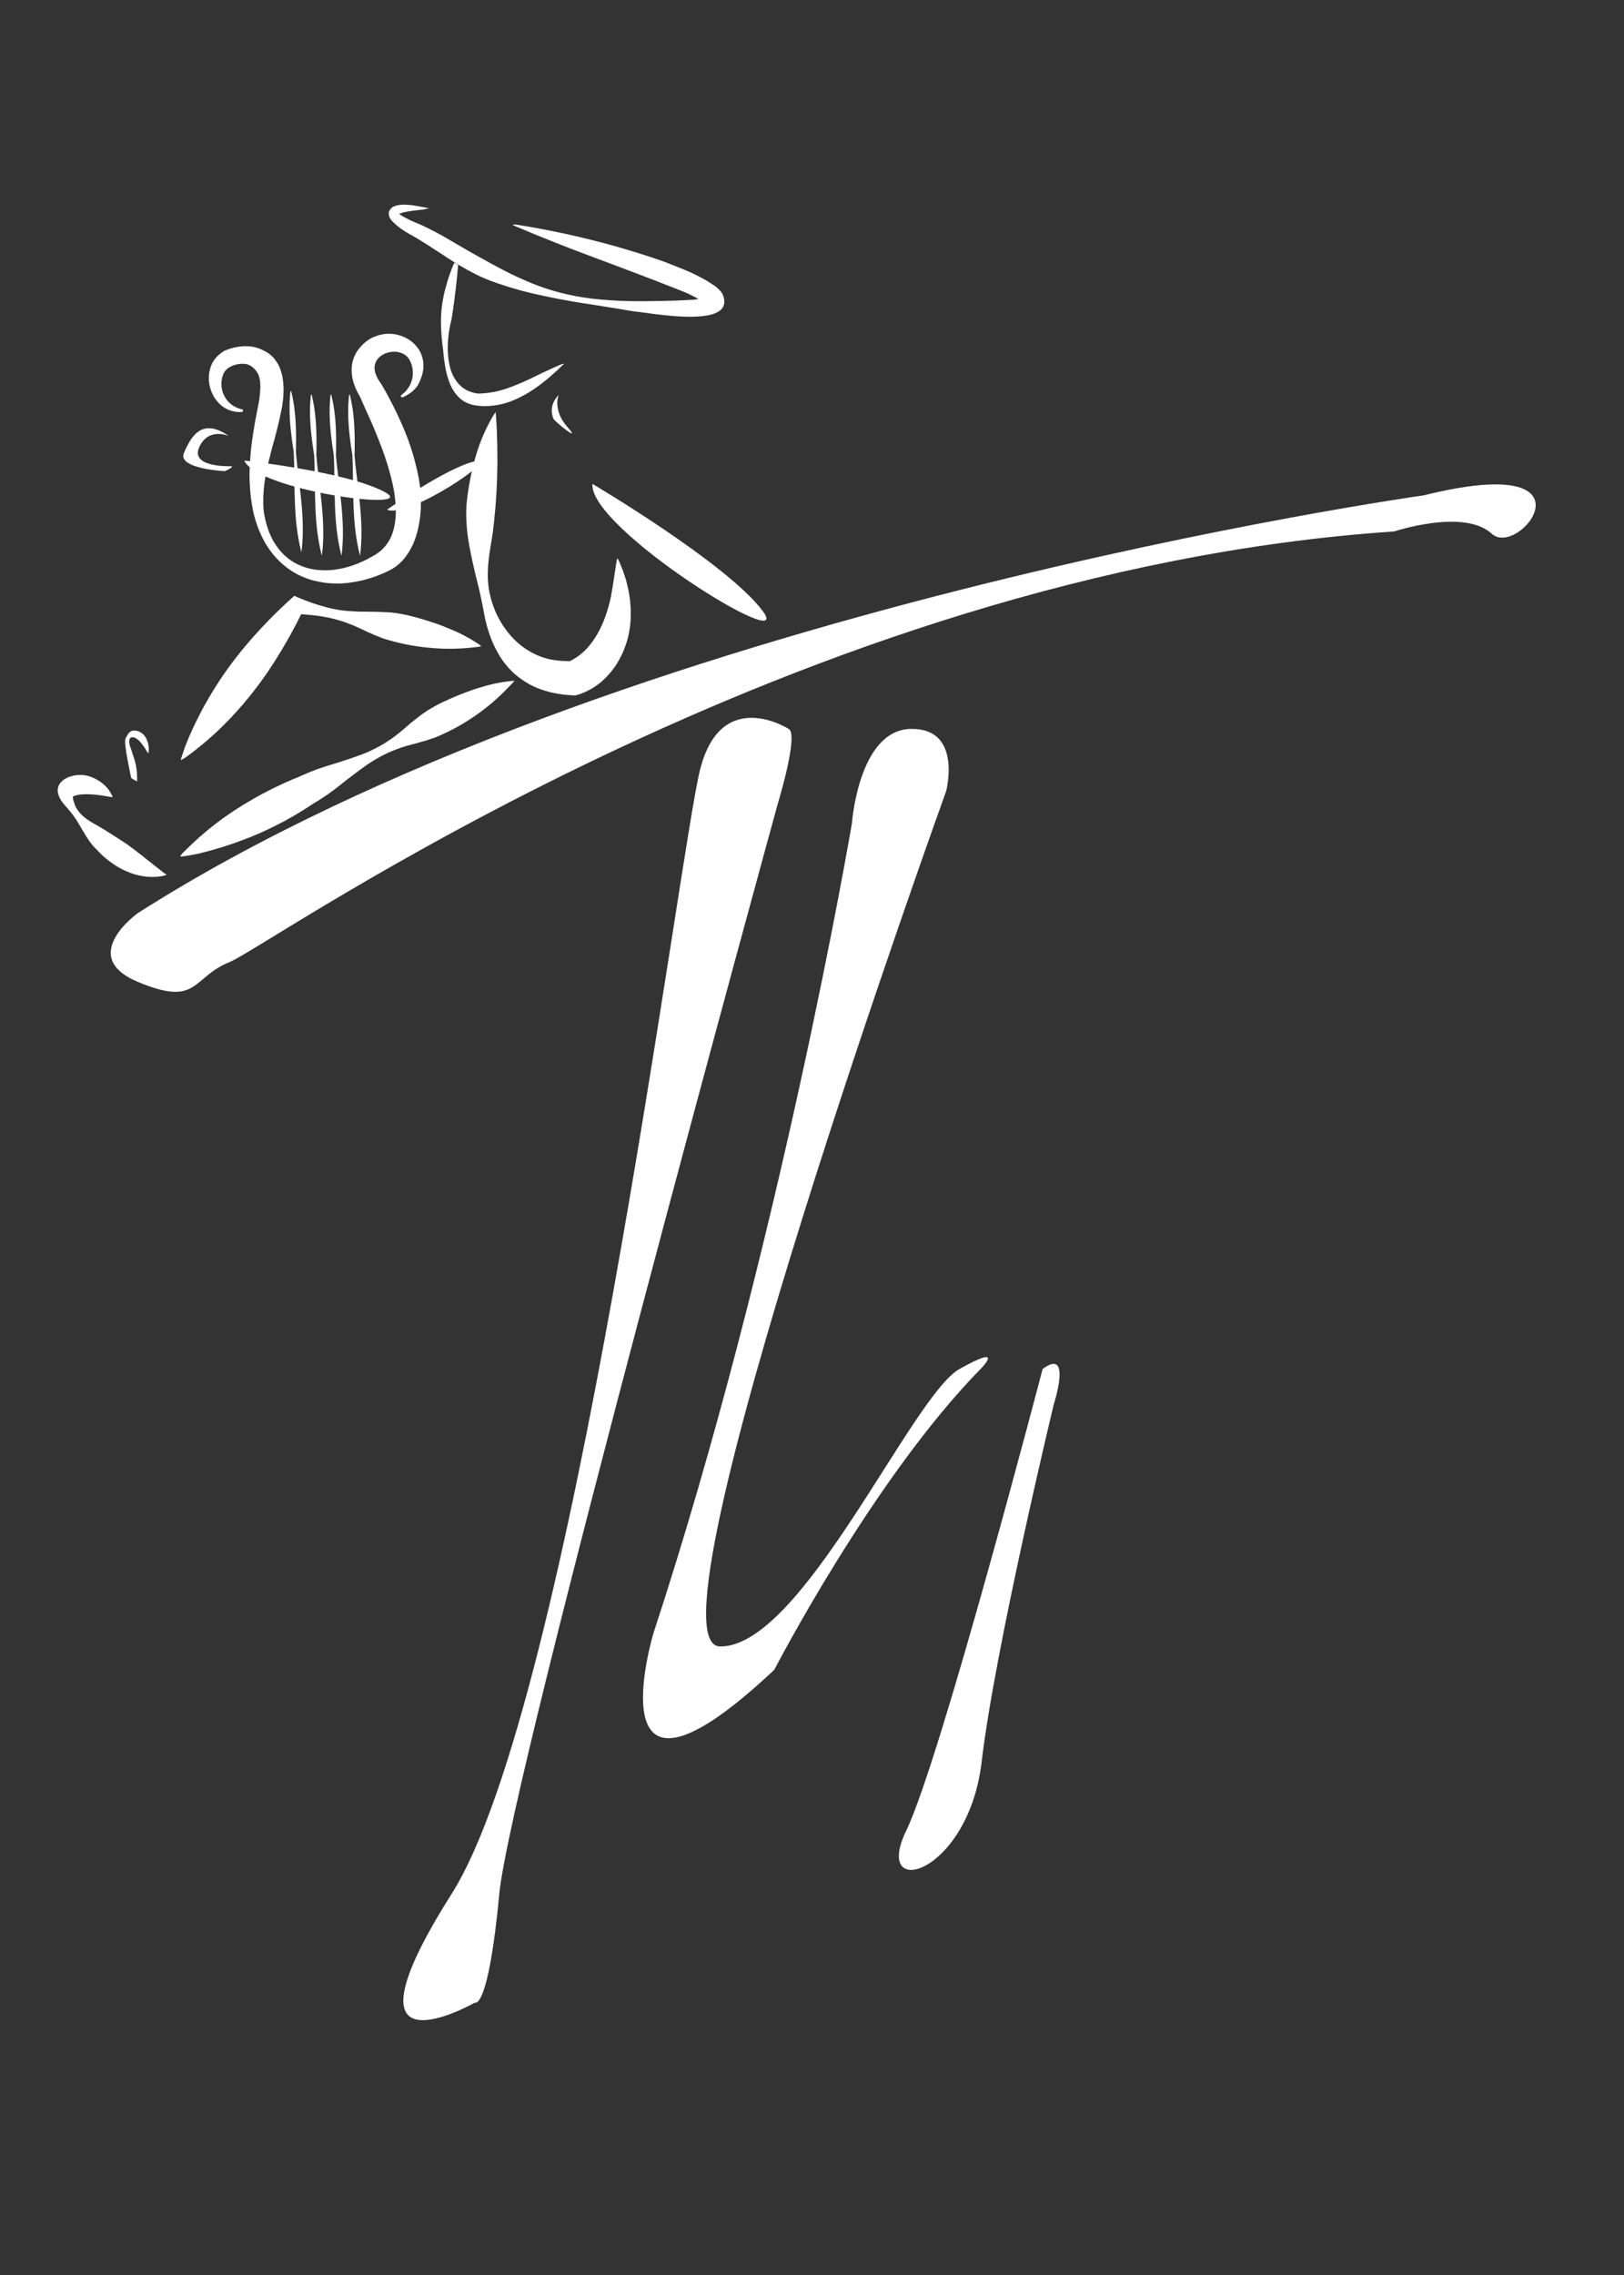
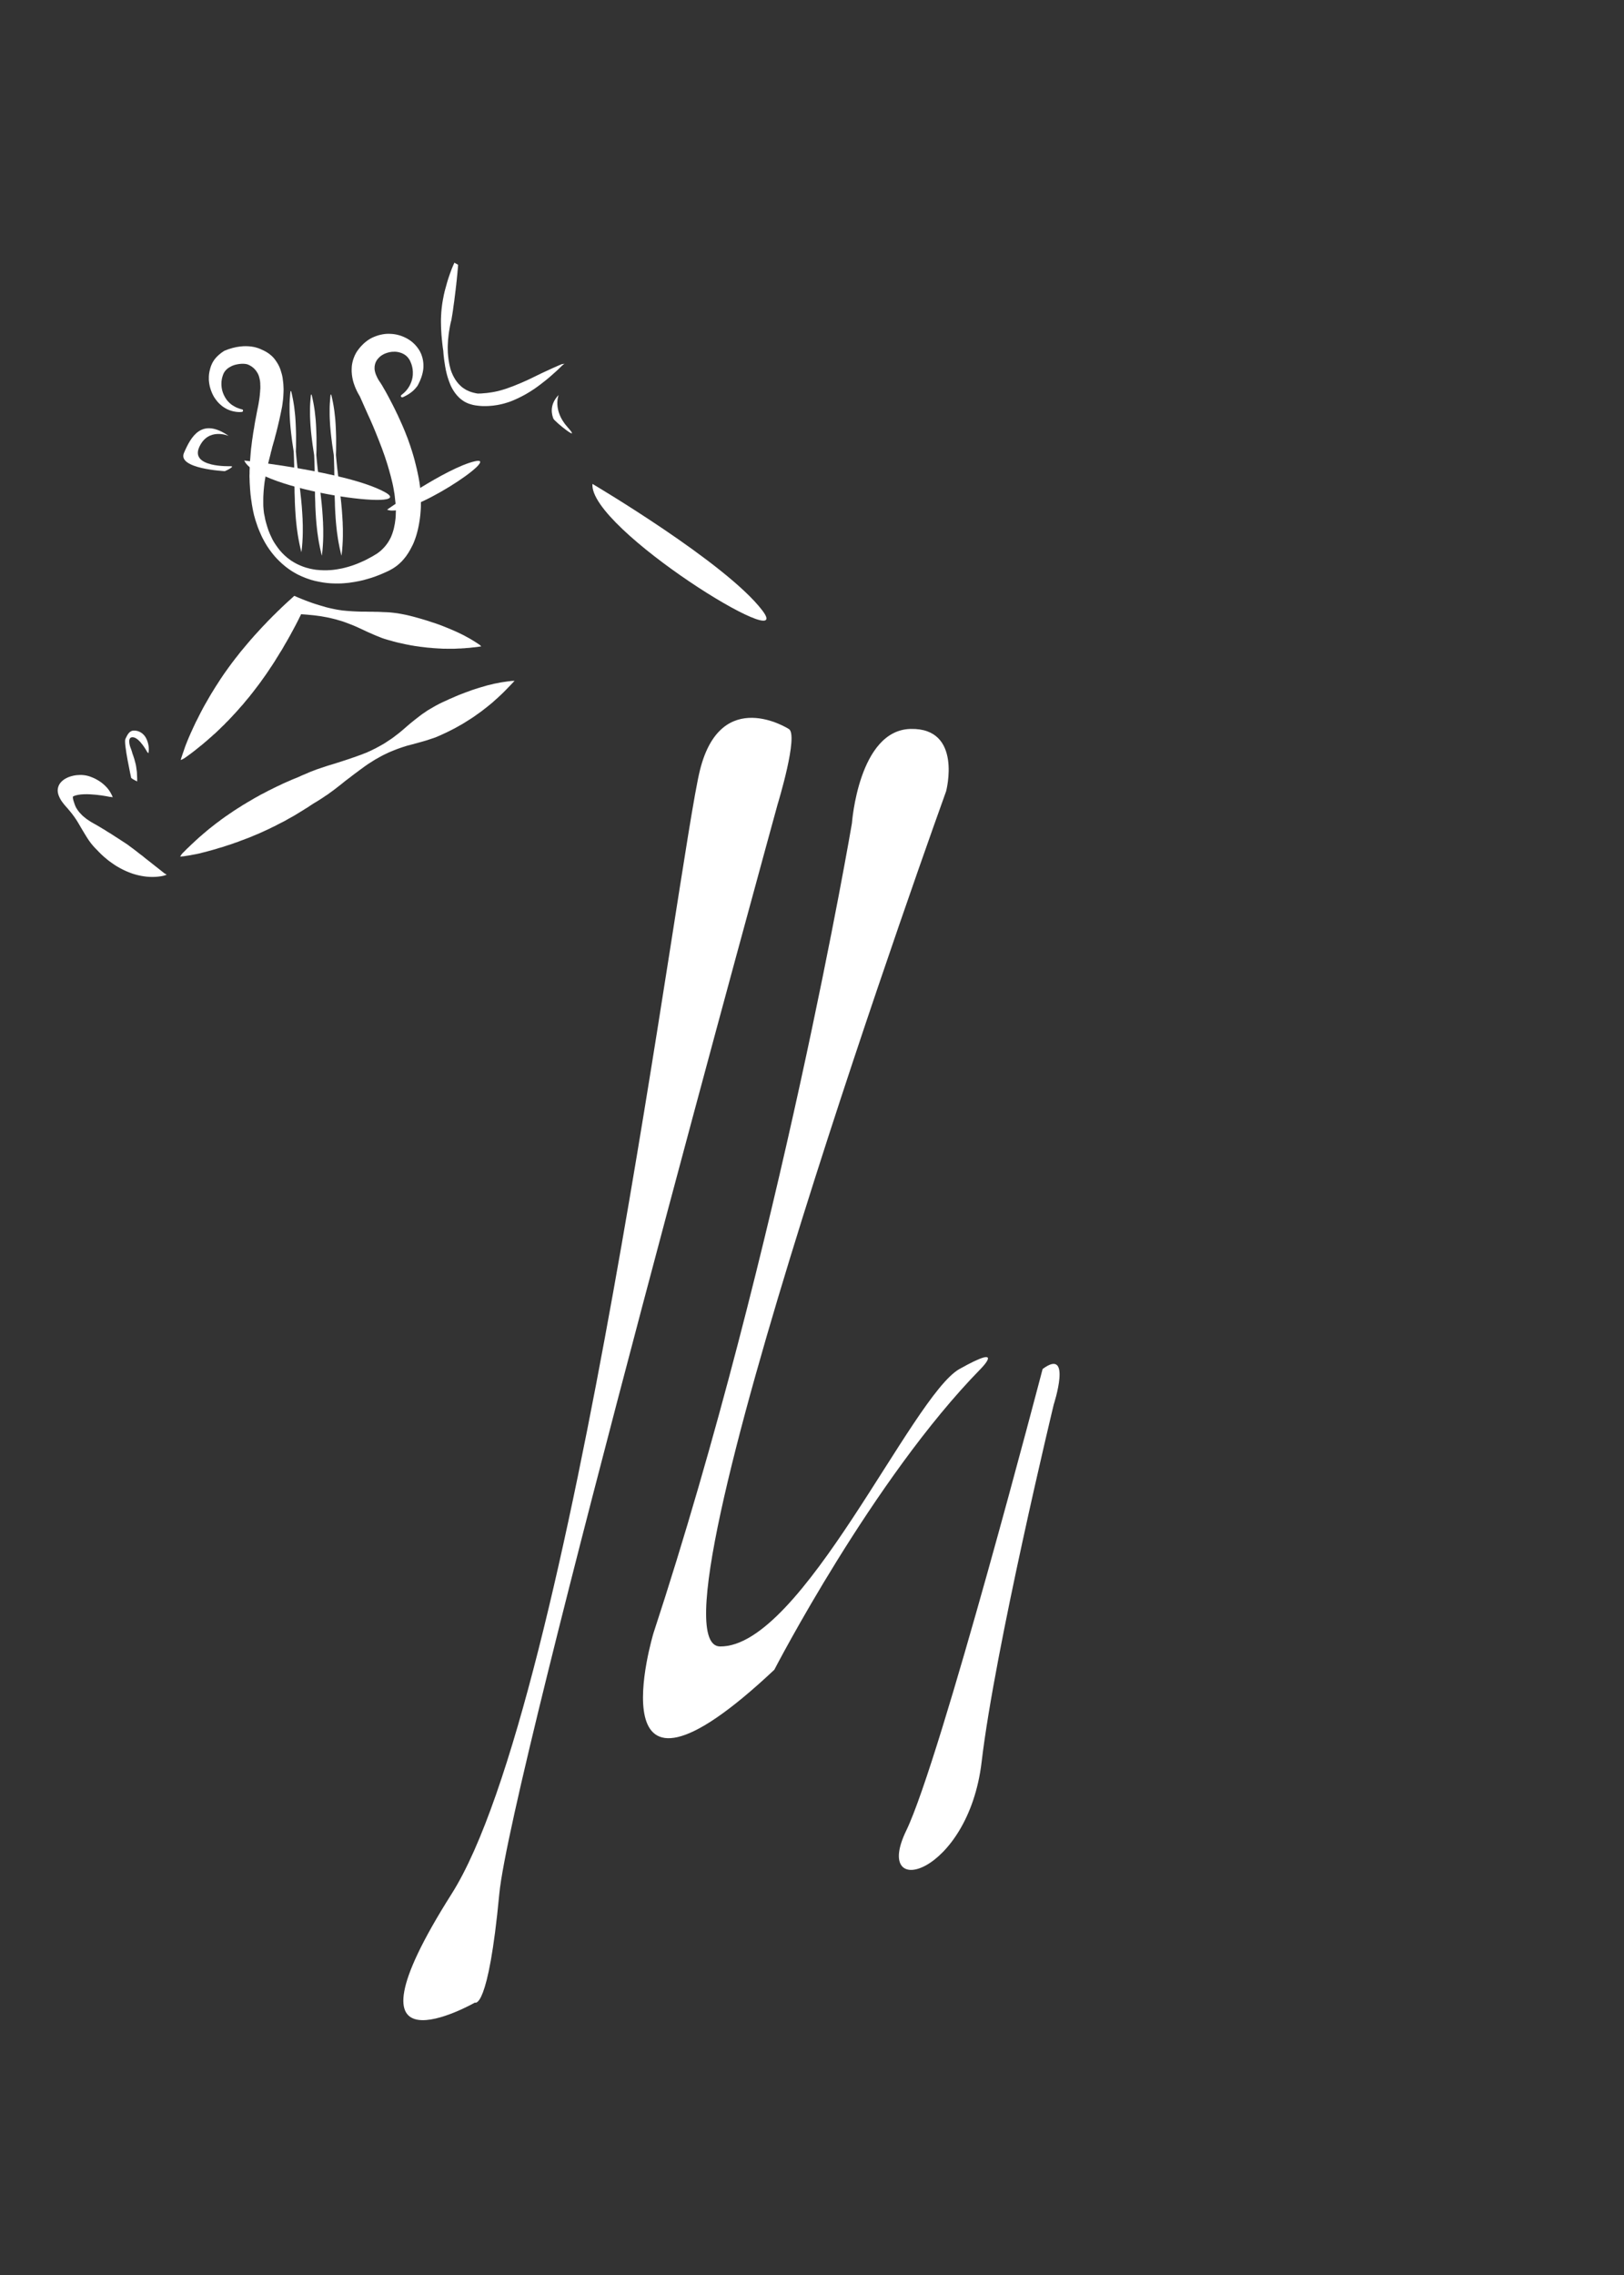
<svg xmlns="http://www.w3.org/2000/svg" viewBox="0 0 620.26 868.37">
  <rect x="0" y="0" width="620.26" height="868.37" fill="#333333" stroke="none" />
  <defs>
    <style>
      .cls-1 {
        fill: #fff;
      }
    </style>
  </defs>
  <g id="TH">
    <path class="cls-1" d="M361.37,301.95s6.35-24.14-13.55-23.72c-19.9.42-22.44,36-22.44,36,0,0-27.53,162.19-75.8,309.14,0,0-24.14,80.04,46.16,13.97,0,0,37.69-72.91,78.77-114.8,0,0,10.16-10.2-8.05,0-18.21,10.2-60.13,106.33-91.47,105.91-31.34-.42,86.39-326.51,86.39-326.51Z" />
    <path class="cls-1" d="M398.21,522.54s-38.96,149.1-52.09,176.21c-13.13,27.1,23.72,16.94,28.8-26.26,5.08-43.2,27.53-136.36,27.53-136.36,0,0,7.2-22.1-4.23-13.59Z" />
  </g>
  <g id="Tannhäuser">
    <g>
      <path class="cls-1" d="M301.23,278.23s-25.83-16.52-33.88,15.67c-8.05,32.18-48.7,356.15-94.86,428.99-46.16,72.84,8.89,41.5,8.89,41.5,0,0,5.08,3.39,9.32-41.5,4.23-44.89,106.29-415.86,106.29-415.86,0,0,8.22-26.8,4.23-28.8Z" />
-       <path class="cls-1" d="M543.68,189.09S234.96,232.28,52.65,348.53c0,0-23.29,16.52,0,26.26,23.29,9.74,20.33-1.69,35.15-7.62,14.82-5.93,216.82-149.07,444.66-164.31,0,0,26.68-8.89,37.27.85,10.59,9.74,42.77-31.76-26.04-14.61Z" />
      <g>
-         <path class="cls-1" d="M162,79.94l-4.12.46s-3.18.41-4.35.84l-1.1.4.43.31.32.2.29.19.24.14.45.26,1.11.63.68.35.72.35.86.38,1.28.54.76.31.77.34.61.27.96.44.51.25.57.27.55.27.48.24.47.25.64.32.63.32.33.17.82.43.74.41.43.23.23.12.26.15.27.15.3.17.18.1.34.19.33.19.33.19.57.34.46.27.4.23.47.27,1.26.73,1.4.82.86.5.94.55.69.4,1.02.59,1.47.84,1.81,1.01,1.12.64.93.52,1.18.64,1.08.6,1.1.61,3.54,1.92,2.64,1.36,2.15,1.08,1.96.93,2.13.95,2.09.92,2.21.91,2.16.82,1.91.68,1.98.63,1.64.5,1.1.31,1.39.37,1.47.36,1.31.3,1.07.24,1.28.26,1.17.23,1.21.21.95.15.81.14,1.33.17,1.15.17.87.1.99.1.92.1.69.07.85.07.84.06.94.07.82.08.81.05.85.04.8.05.96.05.96.05,1.18.03.72.02.72.03,3.06.06h2.14s2.31-.01,2.31-.01l3.19-.05,2.28-.03,2.25-.06,2.42-.05,1.86-.08,2-.1,1.32-.05,1.41-.09h.53s.53-.06.53-.06l.27-.03.19-.03.18-.02.15-.02.17-.03.2-.03.27-.03.39-.06-.2-.11-.25-.15-.66-.36-.99-.51-.6-.31-.51-.24-.41-.2-1.1-.5-1.02-.43-.98-.39-1.2-.48-1.14-.44-.91-.36-1.14-.44-1.18-.46-1.08-.42-2.4-.95-3.45-1.32-1.65-.63-1.47-.56-1.89-.72-3.12-1.18-2.18-.83-1.37-.51-1.02-.39-2-.74-2.22-.84-2.03-.76-1.75-.65-1.2-.46-1.29-.48-1.97-.74-1.15-.43-1.23-.47-1.55-.59-.94-.36-1.03-.4-.68-.27-2.35-.92-1.28-.5-.84-.34-.9-.36-.93-.38-.95-.38-1.32-.52-1.17-.48-1.14-.45-1.26-.53-.57-.24-.95-.39-.85-.35-.54-.23-.72-.3-.59-.24-.78-.34-.67-.27-.44-.18-1.85-.83s.7-.21,1.71-.04l.15.02.27.04.58.09.65.11.56.09.37.06.48.08.42.08.68.11.56.09.7.12.23.04.38.07.42.07.33.06.52.09.57.11.95.18,1.17.22,1.01.19.62.11.31.06.45.09.39.08.39.08.45.09.53.11.44.09.41.09.43.09.53.1.41.09.38.08.51.1.64.14.44.1.53.11.37.08.44.1.53.12.3.07.35.08.23.05.23.05.38.09.38.09.32.07.36.08.77.18.61.14.8.19.91.22.61.14.65.17.55.13.84.22.34.08.53.13.44.11.28.07.36.09.69.17.63.17.37.1.54.14.72.19.74.2.62.17.43.12.39.11.47.13.49.13.5.14.39.11.33.09.4.11.54.15.68.2.59.17.43.14,1.09.31.66.2.78.24.89.27.46.13.38.12.42.13.45.13.42.13.35.11.61.19.61.2.9.28.31.1.41.13.27.1.44.14.47.15.49.16.59.2.56.19.52.17.4.14.69.23.63.22.66.22.64.23.87.32.78.29,1.16.45.5.2.68.27.57.22.75.3.94.38,1.06.43,1.81.74,1.89.82,2.59,1.26,2,1.05,1.7.97,1.43.92.95.62.5.34.42.32.42.36.47.46.34.33.55.58.24.34.32.46.15.31.15.39.13.34.15.55.1.47.06.41.04.38v.25s0,.25,0,.25l-.03.25-.04.24-.04.25-.08.31-.13.34-.15.32-.16.27-.19.29-.27.32-.22.22-.27.24-.3.21-.27.18-.32.2-.3.16-.42.21-.4.17-.4.16-.25.08-.38.13-.5.14-.25.06-.5.11-.56.11-.51.09-.53.07-.57.08-.53.06-.63.06-.51.04-.79.05-1.07.04h-.53s-.34.03-.34.03h-.63s-1-.01-1-.01l-1-.03-1-.03-.55-.03-.36-.02-.51-.03-.46-.03-.7-.04-.93-.07-.78-.07-.65-.06-.74-.08-.7-.07-.67-.07-.62-.06-.77-.09-.61-.06-.65-.08-1.25-.15-1.11-.15-1.19-.16-.76-.11-.73-.1-.95-.11-.58-.08-.86-.11-.6-.06-.52-.06-.3-.04-.54-.1-1.23-.2-1.37-.22-.87-.15-.86-.15-.75-.11-.67-.12-1.84-.29-.97-.16-1.18-.19-1.04-.17-1.37-.22-3.8-.6-2.4-.36-2.21-.36-1.38-.22-1.74-.31-.72-.13-.83-.15-.72-.13-.91-.16-1.03-.2-.88-.17-.69-.14-2.17-.44-2.24-.46-1.68-.37-1.88-.41-2.35-.56-1.56-.41-1.31-.33-2.21-.64-1.78-.51-1.21-.39-1.55-.5-1.97-.65-1.32-.47-1.14-.41-1.67-.65-1.87-.81-1.02-.46-1.49-.71-1.31-.69-1.41-.75-.71-.39-3.2-1.86-2.06-1.26-1.21-.78-1.06-.65-.86-.6-1.5-.97-.72-.47-.8-.51-.65-.43-.79-.5-1.27-.84-1.49-.95-1.23-.76-1.12-.7-1.02-.62-1.04-.6-.99-.55-.76-.43-.66-.39-.65-.38-.74-.47-.98-.65-1.14-.85-.93-.76-.86-.8-.79-.79-.32-.38-.31-.51-.23-.36-.17-.48-.08-.39-.04-.39-.02-.34.02-.35.15-.43.19-.38.21-.32.18-.24.24-.24.25-.22.37-.25.37-.18.35-.13.39-.13.51-.13.32-.07.37-.07.39-.06.68-.06.7-.03.84.03.66.04.41.03.44.04.46.04.46.05.48.06.89.15.41.07.53.1.47.08.92.17.55.09.43.08,1.81.37-1.89.35Z" />
        <path class="cls-1" d="M173.56,100.24l-.04.08-.04.09-.04.1-.11.24-.13.29-.11.25-.07.17-.06.15-.1.24-.1.23-.15.35-.14.37-.11.3-.1.24-.12.34-.18.48-.14.4-.11.32-.16.46-.15.44-.11.34-.11.34-.13.4-.15.5-.13.43-.11.39-.08.31-.09.32-.09.31-.12.44-.12.43-.1.35-.09.35-.08.31-.11.41-.08.39-.11.46-.11.48-.08.46-.1.53-.13.65-.09.55-.08.44-.07.46-.07.51-.07.55-.08.63-.06.56s-.19,1.99-.17,2.39l-.04.89-.02.54v1.31s.02.55.02.55v.51l.02.54.02.62.03.57.02.34.04.72.05.86.06.57.04.49.06.63.1.95.11,1.02.13,1.08.18,1.2.03.35.03.52.1,1.09.09.66.04.47.07.47.05.42.08.49.09.56.1.68.08.5.1.46.07.46.14.63.13.55.12.5.18.7.15.51.21.66.32.93.34.89.27.68.37.77.37.67.26.44.27.43.35.5.25.34.33.42.36.42.57.6.55.52.72.55.54.37.47.29.53.28.63.28.57.22.7.21.61.17.48.1.51.1.69.09.59.07.78.07.81.05h1.17l1.11-.04.76-.06.92-.08.83-.12.69-.1.74-.14.93-.2.84-.21.91-.27.51-.15,1.04-.35.85-.33,1.14-.49,1.35-.63,1.16-.58.91-.48.61-.34.79-.47.96-.58.68-.45.71-.45.57-.41.55-.39.49-.36.39-.29.49-.36.51-.41.66-.51.69-.54.53-.43.42-.34.76-.65.63-.55.54-.48.52-.47.52-.45.51-.47.56-.53.5-.49.36-.34.5-.49s.67-.59.89-.66-1.07.14-1.07.14l-.59.26-.49.19-.53.24-.66.3-.72.31-.87.39-.67.31-.64.3-.75.34-.94.44-.79.36-.93.46-.58.27-.76.38-.85.41-.85.42-1.08.51-.82.38-.75.33-.59.26-.67.29-.72.31-.62.24-.66.28-.66.27-.57.22-.69.24-.83.31-.76.28-.78.25-.92.28-.78.22-.92.24-.7.15-.75.15-.92.16-.51.07-.53.08-.86.11-1.14.09-.86.08-1.34.03-.41-.06s-.45-.1-.51-.1-.87-.21-.87-.21l-.64-.19-.6-.2-.62-.27-.77-.36-.48-.3-.52-.33-.57-.4-.69-.62-.67-.68-.56-.68-.59-.81-.63-1.06-.38-.73-.48-1.11-.28-.77-.17-.54-.14-.6-.13-.5-.15-.67-.18-1.02-.1-.59-.07-.52-.1-.86-.06-.66-.07-.82-.02-.97-.02-1.03.03-.99.06-1.11.05-.84.1-.9.11-1.03.14-1.04.13-.74.12-.72.1-.58.14-.72.12-.54.11-.49.22-.82.07-.49.11-.67.08-.47.1-.6.1-.65.12-.78.09-.72.1-.76.1-.69.09-.65.09-.57.16-1.35.13-1.03.13-1.07.1-.72.08-.78.09-.79.08-.61.06-.67.13-1.06.1-1.12.09-.83.08-.83.06-.79.06-.51.03-.42.05-.5.03-.58v-.29l-1.33-.73Z" />
-         <path class="cls-1" d="M188.2,158.92l-.1.19-.13.24-.2.36-.17.3-.16.28-.18.33-.21.4-.19.37-.2.36-.32.63-.18.36-.19.38-.21.41-.21.44-.18.38-.13.29-.16.35-.13.29-.19.43-.18.39-.18.43-.12.29-.17.41-.14.32-.13.32-.1.29-.18.46-.18.46-.15.41-.22.58-.17.51-.15.44-.12.36-.13.4-.13.38-.13.38-.14.48-.13.41-.12.39-.14.5-.12.4-.07.24-.16.59-.1.37-.08.28s-.85,2.74-.92,3.69l-.04.25-.08.29-.08.36-.04.24-.07.34-.06.28-.07.32-.05.31-.07.34-.08.38-.06.36-.06.27-.05.32-.08.46-.08.42-.06.39-.07.39-.05.37-.06.28-.04.38-.1.54-.04.27-.04.35-.06.38-.06.36-.06.36-.06.45-.08.68-.04.36-.05.39-.04.36-.03.33-.05.47-.03.45-.04.48-.02.46-.03.44v.47s-.03.46-.03.46l-.03.71v.58s.01.44.01.44v.57s0,.43,0,.43l.04.67.02.71.04.58.04.62.03.58.06.68.03.38.04.5.05.41.06.6.05.44.06.47.09.69.08.6.08.55.08.48.07.45.07.43.08.43.08.5.09.46.08.43.11.58.12.6.1.55.11.54.11.54.15.7.1.52.13.61.1.46.08.36.11.48.12.54.14.67.11.46.09.35.09.43.13.55.1.4.1.46.09.36.11.43.04.24.06.24.1.36.11.44.08.32.09.34.08.33.14.52.12.54.11.45.11.45.09.36.1.42.1.42.11.5.08.36.09.41.08.36.1.44.1.46.08.44.1.41.06.32.07.33.08.38.08.38.11.53.1.48.08.42.08.38.11.55.07.38.08.43.08.41.08.5.08.44.07.38.06.27.06.31.08.38.09.44.09.38.07.32.1.43.08.32.1.39.1.38.1.39.13.43.09.35.08.25.1.31.06.25.1.31.12.36.11.34.11.36.15.41.1.28.1.28.12.32.15.42.15.38.24.63.21.49.13.29.16.36.15.32.13.29.23.46.12.27.17.35.17.34.17.32.22.4.17.33.18.31.16.29.12.22.13.23.17.27.18.3.15.24.17.27.17.27.25.38.2.29.18.26.17.24.18.24.19.25.23.31.25.31.24.29.22.28.25.29.18.22.1.12.25.28.18.2.2.21.25.27.18.19.25.25.19.19.19.18.18.19.22.2.25.22.19.17.17.15.26.23.31.26.25.2.28.24.33.25.4.31.34.25.43.3.52.35.48.33.39.25.27.16.33.2.34.2.31.18.29.16.29.17.37.19.31.15.31.15.29.13.41.19.39.18.38.17.46.19.29.11.38.15.54.2.38.13.48.16.48.15.46.14.52.15.51.15.64.17.45.1.34.08.49.1.55.12.71.13.49.09.5.08.47.08.46.06.46.06.51.06.46.05.44.04.43.04.43.04.57.04.57.04h.3s.35.02.35.02l.32.02h.38s.24-.06.24-.06l.5-.15.72-.2.5-.16.39-.17.52-.2.6-.24.42-.2.34-.16.34-.16.41-.21.38-.2.39-.2.29-.17.33-.19.28-.17.29-.18.33-.22.3-.2.31-.2.26-.18.25-.18s.25-.18.27-.2.37-.28.37-.28l.36-.28.38-.31.26-.24.27-.23.27-.25.36-.33.27-.26.25-.25.24-.24.25-.24.26-.29.29-.32.22-.24.2-.22.17-.19.24-.27.27-.33.36-.45.36-.46.36-.49.28-.39.28-.39.27-.41.24-.38.24-.39.24-.38.2-.35.2-.35.22-.41.2-.36.27-.55.22-.41.21-.45.22-.46.2-.44.16-.38.11-.26.11-.27.1-.25.11-.25.1-.29.15-.4.11-.33.17-.48.14-.41.1-.31.1-.33.08-.28.1-.35.09-.31.24-.87.2-.94.2-.95.15-.93.15-.83.1-.88.1-1.03.08-1.13.04-1.08v-.76s.01-.8.01-.8v-.6s-.03-.88-.03-.88l-.05-.97-.1-1.12-.06-.88-.11-.79-.13-.99-.17-1.03-.23-1.3-.29-1.28-.25-1.04-.19-.76-.2-.8-.31-.99-.38-1.17-.23-.64-.28-.86-.36-.84-.29-.8-.32-.74-.33-.79s-.46-1.13-.85-1.49c0,0-.23.95-.36,1.73s-.19,1.21-.19,1.21l-.11.79-.11.74-.1.67-.09.5-.08.51-.09.67-.11.69-.09.61-.08.56-.11.72-.1.6-.11.76s-.13.78-.14.81-.17.97-.17.97l-.14.74-.11.72-.1.62-.17.71-.14.62-.15.64-.17.61-.2.79-.15.57-.22.72-.22.71-.23.75-.2.6-.23.67-.2.52-.14.42-.22.53-.19.48-.15.42-.22.48-.23.55-.22.46-.28.6-.29.62-.27.5-.31.57-.38.69-.34.6-.36.55-.29.46-.28.43-.37.55-.27.36-.39.52-.24.33-.31.37-.36.46-.36.42-.34.37-.42.46-.39.39-.38.37-.48.44-.44.38-.52.43-.48.36-.41.31-.5.33-.53.36-.51.31-.41.24-.61.32-.36.22-.18.11-.64-.04-.81-.03-.85-.03-.8-.04-.58-.05-.61-.05-.65-.08-1.21-.14-.98-.17-1.04-.22-1.06-.29-1.09-.33-.92-.33-1.35-.56-1.07-.51-1-.51-1.06-.62-1.27-.78-1.58-1.16-1.4-1.17-1.3-1.22-1.36-1.46-1.37-1.65-1.54-2.16-.98-1.6-.95-1.72-.78-1.63-.58-1.41-.71-1.92-.62-2.06-.38-1.59-.37-1.82-.2-1.49-.19-2.14-.06-2.28.08-1.97.09-1.63.15-1.61.13-1.25.25-1.75.19-1.26.22-1.33.14-.89.15-.92.17-.98.15-.95.11-.76.09-.46.11-1.04.14-1.17.15-1.26.11-1.06.11-1.14.09-1.07.13-1.17.13-1.51.11-1.3.08-1.14.1-1.44.08-1.26.1-1.44.06-1.6.06-1.26.05-1.36.04-1.31.04-1.25v-.97s.04-.99.04-.99c0,0,.03-1.08.03-1.12v-3.23l-.03-1.63v-1.72s-.03-1.36-.03-1.36l-.06-1.78-.06-1.65v-1.04s-.11-2-.11-2l-.1-1.98-.09-1.56-.05-.61s-.17-1.47-.08-1.67-.81,1.04-1.11,1.59Z" />
        <path class="cls-1" d="M182.61,245.73l-.78-.5-.67-.43-.94-.57-.8-.48-1.07-.58-1.16-.64-1.31-.65-1.16-.55-1.7-.76-1.41-.6-1.04-.42-1.41-.57-1.3-.5-1.77-.62-1.39-.44-.95-.33-.93-.29-1.86-.56-1.36-.38-1.55-.43-1.53-.39-1.39-.33-1.89-.37-1.58-.27-1.59-.2-1.11-.11-1.16-.08-1.59-.05-.88-.05-1.09-.04h-.98s-.86-.04-.86-.04h-1.3l-1.39-.03h-1.6s-.95-.03-.95-.03l-.8-.03-.92-.04-.92-.05-.71-.05-.74-.05-.79-.06-.88-.09-.64-.05-.66-.11-.79-.11-.81-.14-.84-.17-.81-.17-1-.22-1.31-.32-.7-.22-1.09-.31-.79-.23-.75-.24-.83-.25-.88-.29-.8-.29-.67-.24-.89-.33-1.3-.5-.94-.38-.78-.32-1.07-.46-.65-.29-.38.36-.43.38-.5.46-.51.47-.57.5-.61.57-.58.53-.38.36-.42.39-.6.57-.57.57-.38.36-.5.46-.34.36-.34.33-.44.44-.44.42-.44.44-.41.43-.44.44-.38.38-.27.27-.44.46-.66.71-.5.51-.56.58-.56.61-.69.75-.52.57-.48.52-.43.47-.6.66-.47.55-.52.57-.42.48-.34.41-.5.58-.39.46-.47.56-.52.62-.51.61-.48.58-.5.58-.48.62-.75.97-.42.52-.42.52-.37.5-.48.62-.6.79-.51.7-.65.88-.46.66-.52.71-.5.71-.52.75-.48.72-.43.62-.43.67-.44.69-.39.6-.6.92-.38.62-.36.57-.29.47-.34.56-.41.65-.37.64-.38.64-.41.72-.52.9-.38.67-.31.52-.32.58-.36.64-.37.71-.37.69-.48.93-.61,1.21-.33.66-.33.64-.36.7-.61,1.3-.42.88-.29.65-.25.56-.34.71-.34.8-.36.81-.37.89-.28.67-.2.51-.27.67-.37.98-.34.99-.29.85-.32.92-.27.83s-.33.81-.42,1.45c0,0,.98-.43,1.41-.72s.94-.67.94-.67l.64-.47.55-.39.98-.74.69-.53.81-.65.71-.57.67-.55.65-.5,1.16-.99.95-.8.79-.71.8-.69.66-.61.78-.67.74-.7.88-.84.94-.93.78-.74.76-.8.88-.86.7-.76.62-.64.58-.65.69-.72.65-.72.5-.56.58-.67.72-.81.51-.56.52-.64.51-.62.55-.66.56-.66.47-.56.39-.52.6-.74.57-.74.53-.69.53-.7.66-.86.86-1.16.69-.97.76-1.06.56-.79.57-.83.62-.92.48-.74.55-.8.6-.92.67-1.04.67-1.11.53-.83.43-.72.5-.8.56-.88.67-1.18.53-.92.46-.78.51-.88.47-.84.53-.93.47-.9.47-.84.55-1.04.41-.76.28-.53.34-.67.34-.66.27-.53.34-.7.34-.67.33-.67.58.06.47.03.56.04.65.05,1.13.11.7.06.97.1.84.11.58.08.78.1,1.06.18.69.13.79.14.75.15.83.19.71.17.76.19.57.14.7.22.71.2.61.18.74.24.48.18.67.24.74.28.57.22.58.22.57.23.58.24.64.28.5.22.48.23.61.27.41.19.62.29.47.22.66.32.43.19.58.27.7.29.64.28.46.22.41.17.65.28.98.38.78.32.48.19.78.27.65.2.74.22.7.2.71.18.61.19.58.15.56.15.89.22.84.18.69.15.8.18.5.11.64.13.52.09.61.13.48.09.62.09.58.11.74.1.74.1.6.1.88.1.93.11.79.1,1.03.08.62.05.76.08.78.05.78.05.58.03.61.03.52.03.58.03h.66s.7.01.7.01h.72s.6.01.6.01h1.37s.79-.04.79-.04l.6-.03.57-.03h.6s.69-.06.69-.06l.75-.03.85-.09.53-.03.75-.06.71-.09.58-.06.62-.06.92-.11,1.47-.22s-.52-.62-1.23-.99Z" />
        <path class="cls-1" d="M194.79,260l-.92.1-1.18.17-1.39.21-1.03.21-1.56.29-1.2.31-1.39.32-1.14.34-1.2.34-1.18.36-1.11.36-1.3.42-1.32.5-.9.31-1.09.42-1.09.42-.78.31-1.14.48-1.07.48-.97.4-.92.44-.84.38-.93.42-1.05.5-.8.42-.88.46-.93.53-.97.57-.86.5-.69.44-.82.57-.86.57-.86.65-1.01.78-.92.71-.76.61-.78.63-.72.61-.59.5-.63.55-.76.65-.55.48-.61.51-.53.44-.61.48-.59.44-.55.42-.59.46-.67.48-.61.4-.86.57-.88.59-1.05.63-1.16.65-.78.42-.76.42-.71.34-.86.44-.93.42-.86.4-.86.32-1.07.44-1.07.38-.86.31-.72.27-.99.32-.99.36-1.05.34-1.16.38-1.09.36-1.75.55-1.87.59-1.3.38-1.14.38-1.13.38-1.01.34-1.09.36-1.13.44-1.11.42-.99.42-1.01.44-.84.34-.78.34-.71.34-1.09.46-.63.25-1.09.44-.84.38-1.01.44-.93.4-.8.36-.97.48-1.16.53-1.26.61-.9.46-1.05.51-.72.38-1.03.55-.76.38-.63.32-.69.4-.84.46-.86.48-.78.46-.44.27-.82.48-.71.4-.69.44-.82.46-.76.51-.61.38-.72.44-.67.44-.84.53-.78.55-.92.61-.67.48-.59.38-.74.53-.61.44-.59.42-.72.57-.57.4-.67.51-.86.67-.65.51-.44.36-.65.5-.8.67-.84.72-.61.5-.59.53-.71.59-.78.71-.99.9-.59.57-.65.59-.55.53-.57.55-.63.59-.53.53-.61.63-.42.38-.55.63-.57.88s.76-.04,1.45-.13,1.32-.21,1.32-.21l1.2-.19.82-.17.97-.17,1.32-.27,1.49-.38,1.26-.31,1.24-.34,1.05-.29,1.37-.38,1.32-.42,1.22-.34,1.22-.4,1.28-.42,1.35-.44,1.03-.38.99-.32.95-.38,1.13-.42,1.32-.5,1.49-.57,1.24-.53.99-.4,1.47-.63,1.22-.55,1.14-.53,1.24-.57,1.05-.53.82-.38,1.2-.63,1.28-.65,1.49-.76,1.53-.88,1.51-.82.86-.5,1.03-.63,1.13-.69,1.03-.63.74-.48.95-.57,1.13-.76.99-.65,1.41-.84.97-.61,1.18-.76,1.2-.82.86-.55.78-.59.92-.65.95-.71,1.18-.92,1.2-.93.88-.71.78-.63.95-.72.82-.61,1.05-.82.78-.59.9-.65.84-.65,1.09-.78.97-.72,1.3-.9,1.39-.88,1.24-.78,1.16-.65,1.09-.61.95-.5.88-.42.99-.48,1.07-.46,1.37-.55,1.03-.4,1.01-.36,1.18-.4,1.39-.44,2.17-.57,1.87-.51,1.45-.4,1.62-.46,1.54-.5,1.14-.38,1.07-.36.95-.4,1.39-.61,1.03-.48.88-.4,1.11-.55,1.05-.53,1.28-.67,1.6-.9,1.13-.63,1.41-.88,1.05-.67.88-.55,1.01-.67,1.28-.92,1.01-.71.86-.63.9-.71,1.05-.82.99-.8.95-.78,1.11-1.01.82-.72.76-.71.84-.78.86-.84.93-.95.57-.59.93-.95,1.66-1.75s-1.45.02-1.74.11Z" />
        <path class="cls-1" d="M92.18,156.2l-.6-.18-.89-.32-.64-.28-.84-.47-.74-.47-.41-.33-.52-.47-.51-.53-.42-.5-.43-.64-.34-.57-.42-.84-.31-.78-.19-.62-.14-.56-.13-.76-.08-.93v-.74s.03-.65.03-.65l.09-.57.06-.43.17-.65.15-.5.18-.51.25-.56.33-.52.32-.41.36-.37.37-.33.41-.31.5-.29.52-.29.52-.24.55-.2.42-.13.43-.1.53-.11.56-.09.48-.05.52-.04h.62s.51.03.51.03l.33.04.28.05.23.04s2.36.62,3.8,2.95l.22.34.19.36.17.33.18.5.14.44.08.33.13.58.09.43.06.5.05.56v.48s.03.52.03.52v.92s-.06.71-.06.71l-.04.69-.06.61-.04.51-.1.88-.11.81-.15.88-.11.74-.15.78-.17.83-.29,1.44-.25,1.35-.14.7-.11.61-.14.69-.15.85-.11.62-.1.65-.11.75-.13.67-.08.51-.13.72-.09.69-.09.57-.08.61-.1.62-.09.64-.11.92-.11.92-.15,1.14-.06.76-.08.78-.08,1.07-.06.81-.04.43-.04.48-.03.32s-.13,2.39-.13,2.77-.04,1.09-.04,1.09v.83l-.03.74v.7l.03.47v.47s.03.36.03.36v.51s.03.51.03.51l.03.55.04.55.04.75.05.67.05.58.06.74.05.56.11.79.04.44.06.42.08.53.09.58.09.7.1.57.11.62.13.74.09.42.1.53.09.39.13.55.1.48.19.65.18.64.17.6.19.58.19.57.22.65.15.46.13.37.22.56.18.44.22.56.28.62.2.47.23.53.24.5.17.37.5.93.48.89.42.71.42.69.44.65.41.61.54.73.36.49.4.5.34.41.4.49.43.47.35.39.51.51.41.42.21.2.46.43.29.28.34.3.35.3.29.24.25.21.35.29.51.38.31.23.34.26.38.25.31.22.38.25.4.25.3.18.38.22.45.26.56.31.68.34.63.29.47.22.65.27.56.23.59.23.73.25.67.23.63.2.49.12.55.16.5.11.63.13.46.1.49.09.48.09.33.05.41.08.41.05.32.05.43.05.48.06.51.04.68.06.64.03.63.02.67.02h1.01s.32,0,.32,0l.42-.02h.4s.36-.03.36-.03l.6-.04.72-.06.68-.06.6-.06.58-.09.73-.11.82-.12.88-.17.56-.1.66-.14.59-.13.65-.15.55-.15.6-.17.56-.16.78-.23.57-.17.61-.21.62-.2.58-.22.5-.19.65-.25.59-.24.69-.29.68-.3.67-.3.55-.25.6-.28.53-.29.68-.38.48-.29.52-.34.6-.43.49-.38.57-.48.53-.5.53-.51.62-.7.56-.68.47-.6.36-.54.45-.66.43-.72.3-.51.19-.37.29-.54.28-.55.28-.55.28-.64.19-.49.18-.46.17-.47.18-.51.18-.54.15-.49.18-.63.16-.6.21-.82.27-1.26.23-1.22.23-1.43.19-1.54.1-1.17.06-.73.05-.76.03-.87v-.76s0-.68,0-.68c0,0-.05-3.19-.27-5.37l-.07-.69-.08-.6-.07-.51-.1-.68-.11-.63-.09-.5-.1-.53-.1-.52-.16-.76-.11-.56-.15-.64-.15-.72-.22-.87-.17-.72-.23-.89-.21-.86-.31-1.11-.23-.82-.23-.75-.3-.99-.34-1.01-.22-.74-.34-.93-.34-.99-.28-.79-.22-.59-.28-.68-.29-.75-.21-.55-.33-.8-.42-1-.33-.77-.39-.88-.3-.65-.33-.76-.31-.65-.35-.79-.37-.77-.28-.56-.41-.87-.46-.92-.45-.9-.47-.91-.3-.57-.32-.62-.43-.83-.54-1-.48-.88-.53-.94-.46-.78-.49-.87-.43-.7-.35-.54-.38-.55-.37-.59-.34-.63-.29-.62-.32-.73-.22-.67-.17-.67-.09-.63v-.59s.02-.54.02-.54l.12-.61.08-.33.1-.29.14-.35.19-.39.26-.43.27-.35.22-.25.2-.22.2-.2.19-.18.21-.18.24-.19.25-.17.31-.2.31-.17.22-.12.29-.14.28-.12.35-.12.37-.13.44-.12.35-.1.43-.07.45-.07.36-.04h.41s.44-.02.44-.02l.42.02.27.03.37.05.33.06.36.09.34.1.31.1.29.1.18.09.26.12.23.12.28.16.18.11.13.1.18.12.25.2.18.17.15.14.13.14.13.15.1.12.1.13.13.16.1.15.09.13.08.12.11.18.11.2.13.28.11.26.11.28.07.15.08.2.07.21.08.22.06.2.05.19.05.19.04.17.04.16.04.2.04.21.05.28.03.25.03.25v.22s.04.22.04.22v.22s0,.15,0,.15v.12s0,.13,0,.13v.33s-.01.16-.01.16v.18s-.02.16-.02.16v.19s-.04.2-.04.2l-.02.18-.02.18-.04.2-.04.2-.04.2-.05.19-.04.2-.08.25-.07.25-.08.22-.08.22-.08.18-.06.18-.1.2-.08.19-.07.15-.08.18-.1.2-.1.18-.09.15-.11.18-.11.19-.16.23-.09.14-.12.17-.14.18-.1.14-.11.13-.16.19-.13.15-.11.12-.17.18-.17.18-.15.13-.1.1-.13.12-.15.12-.13.11-.15.15-.13.1-.13.1-.22.18s-.01-.02-.1.1-.09.21-.09.21v.06s0,.04,0,.04v.07s.03.07.03.07l.04.08.04.07.04.05.06.05.06.03.07.03.08.02h.09s.07,0,.07,0l.08-.02.1-.04.11-.05.14-.06.17-.08.16-.07.17-.09.17-.09.17-.09.14-.07.17-.09.19-.11.22-.13.16-.09.22-.14.16-.1.1-.07.1-.07.13-.09.14-.1.08-.06.11-.08.15-.11.1-.07.16-.12.14-.12.22-.19.18-.16.21-.2.2-.2.19-.2.18-.2.15-.17.13-.15.14-.17.18-.23.2-.26.16-.27.11-.22.1-.19.11-.22.15-.31.1-.2.12-.26.15-.33.12-.3.11-.29.11-.27.1-.26.08-.23.09-.28.1-.31.08-.26.05-.2.06-.23.08-.33.06-.28.05-.26.05-.27.06-.38.04-.32.03-.37.02-.39v-.37s0-.3,0-.3v-.27s-.02-.32-.02-.32l-.02-.29-.03-.31-.05-.37-.06-.41-.08-.38-.06-.26-.06-.26-.09-.31-.09-.26-.11-.35-.11-.31-.12-.31-.15-.3-.14-.31-.2-.39-.19-.31-.2-.33-.27-.38-.2-.28-.23-.3-.2-.24-.24-.29-.25-.27-.23-.24-.26-.25-.27-.25-.31-.27-.46-.37-.56-.4-.36-.23-.38-.23-.32-.19-.38-.19-.41-.21-.29-.12-.36-.16-.44-.18-.37-.13-.26-.09-.32-.09-.33-.1-.27-.07-.28-.07-.29-.06-.29-.06-.39-.06-.35-.05-.25-.03-.2-.02-.28-.02-.22-.02h-.21s-.2-.02-.2-.02h-.26s-.23-.01-.23-.01h-.2s-.31.01-.31.01h-.21s-.29.02-.29.02l-.26.02-.31.03-.3.04-.32.05-.32.06-.33.07-.21.04-.26.06-.24.06-.22.06-.26.07-.27.09-.28.09-.29.1-.29.11-.31.12-.27.11-.25.11-.27.12-.21.1-.2.11-.24.12-.21.12-.25.15-.19.13-.2.12-.2.13-.21.15-.22.16-.23.18-.2.16-.21.17-.19.16-.23.2-.16.14-.14.14-.26.26-.24.24-.16.17-.21.22-.24.27-.2.23-.18.23-.14.17-.1.13-.14.18-.17.23-.21.29-.18.26-.1.16-.09.14-.11.2-.11.2-.1.18-.1.2-.1.19-.11.22-.11.26-.07.18-.08.19-.07.19-.06.16-.07.18-.06.18-.06.19-.07.2-.06.22-.06.21-.05.22-.07.28-.06.29-.06.31-.05.3-.03.21-.04.32-.02.3v.21s-.03.23-.03.23v.26s-.01.29-.01.29v.2s0,.27,0,.27v.31s.02.27.02.27l.02.24.03.34v.17s.04.24.04.24l.03.28.04.26.03.21.05.28.06.33.07.33.04.2.08.32.06.22.08.3.08.28.1.29.07.21.08.23.08.22.1.28.1.26.07.18.08.18.07.17.09.22.08.17.1.22.17.37.16.33.1.2.11.21.09.17.14.26.1.17.11.2.1.18.12.18.19.37.1.2.09.2.08.18.09.21.1.24.11.23.08.18.13.29.16.36.11.25.11.27.09.2.16.35.12.27.12.27.13.3.14.32.14.29.09.22.16.35.15.33.14.31.13.3.14.31.1.22.09.21.1.22.12.26.1.22.11.22.1.24.1.2.08.2.1.19.1.23.1.24.08.18.11.26.11.25.11.26.11.26.16.34.12.3.12.28.15.34.11.27.11.28.12.29.1.23.12.28.09.23.12.29.11.26.1.26.08.21.12.28.1.27.12.29.12.31.13.32.1.25.1.24.1.25.14.36.15.37.15.39.11.29.14.37.11.29.15.39.13.32.13.34.1.27.12.32.12.35.13.35.1.29.11.32.15.39.11.33.15.41.12.34.08.24.08.25.09.29.09.27.09.27.08.25.11.32.08.27.08.24.11.35.13.42.1.33.16.55.14.46.12.42.11.38.13.47.09.36.13.45.11.38.08.32.1.36.1.4.07.3.08.31.07.28.06.25.08.32.05.21.07.28.05.23.05.22.07.33.06.27.06.3.06.3.21,1.14.11.72.13.71.1.78.11,1.03.1.92.1.86.04.51s.13,1.51.1,2.52-.06,1.75-.06,1.75l-.06.95-.08.69-.1.74-.1.74-.15.69-.11.59-.13.57-.17.65-.23.74-.19.57-.25.65-.29.71-.32.61-.27.51-.46.76-.59.84-.69.86-.67.71-.51.5-.51.46-.93.72-.59.4-.65.38-.57.36-.76.42-.99.53-.78.42-.8.4-.95.42-.86.38-.95.4-1.28.48-.78.27-1.35.42-1.41.38-.97.23-.93.17-1.16.21-1.26.17-.86.08-1.54.08h-1.33l-1.37-.06-1.51-.13-1.16-.19-1.05-.21-1.54-.4-1.14-.38-1.05-.42-1.07-.48-1.05-.55-.67-.4-.78-.48-.71-.53-.69-.51-1.05-.92-.93-.92-.99-1.11-.74-.97-.76-1.07-.63-.97-.53-.92-.55-1.14-.51-1.11-.55-1.37-.44-1.33-.42-1.41-.34-1.28-.25-1.32-.25-1.18-.15-1.32-.1-1.3-.02-.9v-1.87l.02-1.05.04-.71.04-.74.06-.9.06-.59.08-.86.1-.82.11-.9.13-.8.17-1.03.08-.5s.69-3.87,1.32-6.12.69-2.82.69-2.82l.27-.93.25-1.07.23-.8.31-1.09.31-1.05.27-1.11.42-1.54.48-1.93.38-1.6.34-1.43.27-1.28.32-1.49.23-1.14.21-1.05.17-1.18.19-1.53.08-.93.04-.71.06-1.16.02-1.11-.04-.92-.04-.9-.08-.82-.11-.86-.11-.92-.23-1.09-.31-1.07-.29-.93-.36-.93-.48-.97-.59-.97-.69-.99-.57-.69-.63-.63-.55-.46-.53-.42-.72-.48-.61-.36-.78-.4-.78-.34s-5.42-3.13-14.07.48l-.44.27-.29.21-.42.27-.34.29-.26.2-.29.23-.33.31-.26.24-.22.21-.23.25-.21.23-.2.24-.21.25-.21.28-.19.29-.22.34-.14.24-.17.31-.13.26-.15.33-.13.31-.13.31-.12.39-.09.28-.09.32-.1.4-.08.31-.07.32-.07.34-.05.33-.06.39-.03.26-.02.38-.02.24v.33s0,.34,0,.34v.22s0,.24,0,.24v.31s.04.31.04.31l.03.34.05.36.04.27.05.32.08.4.08.41.1.32.07.28.12.39.09.26.12.35.14.35.12.31.14.32.13.28.16.32.15.29.16.3.19.31.24.36.21.31.28.37.22.28.17.22.21.25.19.2.26.28.35.33.27.24.32.28.24.2.22.17.27.19.29.19.33.21.3.17.31.18.32.16.31.13.29.12.25.1.34.12.25.08.25.07.26.07.31.09.29.05.22.04.27.05.25.04.24.03.23.02.53.04h.65l.42-.03h.1s.06-.01.06-.01h.06s.03-.02.03-.02l.04-.02h.04s.06-.04.06-.04l.04-.02.03-.02.03-.03.02-.03.02-.03.03-.04.03-.07.02-.06v-.05s.02-.08.02-.08v-.07s-.01-.07-.01-.07l-.02-.06-.04-.07-.03-.05-.05-.05-.05-.03-.05-.03-.05-.02-.08-.03h-.05Z" />
        <path class="cls-1" d="M110.94,149.36l-.08.76-.02.26-.02.21-.02.26-.02.21v.15s-.03.23-.03.23l-.02.22v.22s-.03.24-.03.24v.17s-.03.18-.03.18v.21s-.02.2-.02.2v.24s-.02.23-.02.23v.2s-.02.25-.02.25v.26s-.01.27-.01.27v.2s0,.17,0,.17v.17s0,.33,0,.33v.38s0,.31,0,.31v.4s0,.41,0,.41v.25s.01.34.01.34v.37s.02.3.02.3v.32s.02.32.02.32l.03.62.04.72.04.68.04.62.07.81.05.61.04.43.03.34.08.77.06.55.05.45.07.58.06.47.04.34.04.32.05.41.05.42.07.52.07.51.07.44.09.61.11.73.18,1.17.1.65.03.7.03.73.03.83.03.97.03,1.1.03.77v1.01s.1,5.66.12,7.21v.58l.02.77v.86s.04.97.04.97l.05,1.42.02.78v.34s.02.53.02.53l.03.66.03.67.04.66.04.8.06.85.04.72.08.99.04.56.06.66.08.85.12,1.1.06.53.06.55.1.72.09.61.1.74.11.73.09.54.05.27.05.32.08.44.08.41.1.49.08.44.11.54.11.5.16.71.2.88.22.87.04-.19.05-.42.06-.54.05-.42.07-.67.05-.68.07-.87.05-.92.05-.9.03-1.06.02-.87v-.93s0-.97,0-.97v-.7s-.02-.68-.02-.68l-.03-.79-.02-.62v-.46s-.04-.51-.04-.51l-.03-.55-.03-.56-.04-.59-.02-.41-.05-.63-.04-.64-.03-.39-.02-.34-.08-.89-.09-.96-.09-.99-.15-1.34-.11-1.01-.22-2.01s-.75-6.55-.88-7.62l-.12-.87-.15-1.45-.12-1.14-.13-1.37-.08-.89-.05-.55.03-.88.03-1.13v-.94s.01-.94.01-.94v-.9s0-.71,0-.71v-.91s-.02-1.09-.02-1.09l-.03-.86-.03-.88-.06-1.42-.06-1.14-.11-1.6-.13-1.28-.11-.96-.11-1.03-.13-.93-.19-1.19-.21-1.18-.24-1.17-.21-.98-.18-.74-.04-.14-.03-.05-.05-.02h-.05s-.05.01-.05.01l-.03.03-.02.06Z" />
        <path class="cls-1" d="M118.75,150.7l-.08.76-.02.26-.02.21-.02.26-.02.21v.15s-.03.23-.03.23l-.02.22v.22s-.03.24-.03.24v.17s-.03.18-.03.18v.21s-.02.2-.02.2v.24s-.02.23-.02.23v.2s-.02.25-.02.25v.26s-.01.27-.01.27v.2s0,.17,0,.17v.17s0,.33,0,.33v.38s0,.31,0,.31v.4s0,.41,0,.41v.25s.01.34.01.34v.37s.02.3.02.3v.32s.02.32.02.32l.03.62.04.72.04.68.04.62.07.81.05.61.04.43.03.34.08.77.06.55.05.45.07.58.06.47.04.34.04.32.05.41.05.42.07.52.07.51.07.44.09.61.11.73.18,1.17.1.65.03.7.03.73.03.83.03.97.03,1.1.03.77v1.01s.1,5.66.12,7.21v.58l.02.77v.86s.04.97.04.97l.05,1.42.02.78v.34s.02.53.02.53l.03.66.03.67.04.66.04.8.06.85.04.72.08.99.04.56.06.66.08.85.12,1.1.06.53.06.55.1.72.09.61.1.74.11.73.09.54.05.27.05.32.08.44.08.41.1.49.08.44.11.54.11.5.16.71.2.88.22.87.04-.19.05-.42.06-.54.05-.42.07-.67.05-.68.07-.87.05-.92.05-.9.03-1.06.02-.87v-.93s0-.97,0-.97v-.7s-.02-.68-.02-.68l-.03-.79-.02-.62v-.46s-.04-.51-.04-.51l-.03-.55-.03-.56-.04-.59-.02-.41-.05-.63-.04-.64-.03-.39-.02-.34-.08-.89-.09-.96-.09-.99-.15-1.34-.11-1.01-.22-2.01s-.75-6.55-.88-7.62l-.12-.87-.15-1.45-.12-1.14-.13-1.37-.08-.89-.05-.55.03-.88.03-1.13v-.94s.01-.94.01-.94v-.9s0-.71,0-.71v-.91s-.02-1.09-.02-1.09l-.03-.86-.03-.88-.06-1.42-.06-1.14-.11-1.6-.13-1.28-.11-.96-.11-1.03-.13-.93-.19-1.19-.21-1.18-.24-1.17-.21-.98-.18-.74-.04-.14-.03-.05-.05-.02h-.05s-.05.01-.05.01l-.03.03-.02.06Z" />
        <path class="cls-1" d="M126.25,150.7l-.08.76-.02.26-.02.21-.02.26-.02.21v.15s-.03.23-.03.23l-.02.22v.22s-.03.24-.03.24v.17s-.03.18-.03.18v.21s-.02.2-.02.2v.24s-.02.23-.02.23v.2s-.02.25-.02.25v.26s-.01.27-.01.27v.2s0,.17,0,.17v.17s0,.33,0,.33v.38s0,.31,0,.31v.4s0,.41,0,.41v.25s.01.34.01.34v.37s.02.3.02.3v.32s.02.32.02.32l.03.62.04.72.04.68.04.62.07.81.05.61.04.43.03.34.08.77.06.55.05.45.07.58.06.47.04.34.04.32.05.41.05.42.07.52.07.51.07.44.09.61.11.73.18,1.17.1.65.03.7.03.73.03.83.03.97.03,1.1.03.77v1.01s.1,5.66.12,7.21v.58l.02.77v.86s.04.97.04.97l.05,1.42.02.78v.34s.02.53.02.53l.03.66.03.67.04.66.04.8.06.85.04.72.08.99.04.56.06.66.08.85.12,1.1.06.53.06.55.1.72.09.61.1.74.11.73.09.54.05.27.05.32.08.44.08.41.1.49.08.44.11.54.11.5.16.71.2.88.22.87.04-.19.05-.42.06-.54.05-.42.07-.67.05-.68.07-.87.05-.92.05-.9.03-1.06.02-.87v-.93s0-.97,0-.97v-.7s-.02-.68-.02-.68l-.03-.79-.02-.62v-.46s-.04-.51-.04-.51l-.03-.55-.03-.56-.04-.59-.02-.41-.05-.63-.04-.64-.03-.39-.02-.34-.08-.89-.09-.96-.09-.99-.15-1.34-.11-1.01-.22-2.01s-.75-6.55-.88-7.62l-.12-.87-.15-1.45-.12-1.14-.13-1.37-.08-.89-.05-.55.03-.88.03-1.13v-.94s.01-.94.01-.94v-.9s0-.71,0-.71v-.91s-.02-1.09-.02-1.09l-.03-.86-.03-.88-.06-1.42-.06-1.14-.11-1.6-.13-1.28-.11-.96-.11-1.03-.13-.93-.19-1.19-.21-1.18-.24-1.17-.21-.98-.18-.74-.04-.14-.03-.05-.05-.02h-.05s-.05.01-.05.01l-.03.03-.02.06Z" />
-         <path class="cls-1" d="M133.34,150.7l-.08.76-.02.26-.02.21-.02.26-.02.21v.15s-.03.23-.03.23l-.02.22v.22s-.03.24-.03.24v.17s-.03.18-.03.18v.21s-.02.2-.02.2v.24s-.02.23-.02.23v.2s-.02.25-.02.25v.26s-.01.27-.01.27v.2s0,.17,0,.17v.17s0,.33,0,.33v.38s0,.31,0,.31v.4s0,.41,0,.41v.25s.01.34.01.34v.37s.02.3.02.3v.32s.02.32.02.32l.03.62.04.72.04.68.04.62.07.81.05.61.04.43.03.34.08.77.06.55.05.45.07.58.06.47.04.34.04.32.05.41.05.42.07.52.07.51.07.44.09.61.11.73.18,1.17.1.65.03.7.03.73.03.83.03.97.03,1.1.03.77v1.01s.1,5.66.12,7.21v.58l.02.77v.86s.04.97.04.97l.05,1.42.02.78v.34s.02.53.02.53l.03.66.03.67.04.66.04.8.06.85.04.72.08.99.04.56.06.66.08.85.12,1.1.06.53.06.55.1.72.09.61.1.74.11.73.09.54.05.27.05.32.08.44.08.41.1.49.08.44.11.54.11.5.16.71.2.88.22.87.04-.19.05-.42.06-.54.05-.42.07-.67.05-.68.07-.87.05-.92.05-.9.03-1.06.02-.87v-.93s0-.97,0-.97v-.7s-.02-.68-.02-.68l-.03-.79-.02-.62v-.46s-.04-.51-.04-.51l-.03-.55-.03-.56-.04-.59-.02-.41-.05-.63-.04-.64-.03-.39-.02-.34-.08-.89-.09-.96-.09-.99-.15-1.34-.11-1.01-.22-2.01s-.75-6.55-.88-7.62l-.12-.87-.15-1.45-.12-1.14-.13-1.37-.08-.89-.05-.55.03-.88.03-1.13v-.94s.01-.94.01-.94v-.9s0-.71,0-.71v-.91s-.02-1.09-.02-1.09l-.03-.86-.03-.88-.06-1.42-.06-1.14-.11-1.6-.13-1.28-.11-.96-.11-1.03-.13-.93-.19-1.19-.21-1.18-.24-1.17-.21-.98-.18-.74-.04-.14-.03-.05-.05-.02h-.05s-.05.01-.05.01l-.03.03-.02.06Z" />
        <path class="cls-1" d="M87.35,166.4s-7.83-3.44-11.28,4.32c-3.44,7.77,11.75,7.23,11.75,7.23,0,0,1.09-.02.81.27-.85.88-2.77,1.62-2.77,1.62,0,0-18.23-.88-15.6-6.96,2.63-6.08,6.69-13.71,17.09-6.48Z" />
        <path class="cls-1" d="M93.28,175.79s39.24,4.25,53.58,11.98c14.33,7.73-48.28-.35-53.58-11.98Z" />
        <path class="cls-1" d="M147.85,194.53s22.4-15.86,33.47-18.45c11.07-2.58-25.28,22.05-33.47,18.45Z" />
        <path class="cls-1" d="M42.12,304.2s-9.78-2.12-13.98-.32c.04.1-.67-.25-.06,1.79s1.03,2.69,1.03,2.69l.53.82.63.84.32.34.57.61.44.44.61.51.63.51.55.4.55.36.72.48,1.2.69,1.35.76.99.59.97.59.9.53.97.63.71.42.82.51.82.53.84.55,1.09.69,1.09.72.92.59.67.44.9.61.4.31.51.38.69.51,1.05.78.88.69.8.63,1.24.93,1.18.97,1.16.9,5.97,4.71s.24.15.9.54l-1.05.36-.51.11-.46.1-.51.07-.58.08-.54.06-.31.02-.64.04-.79.02h-.44s-.24-.02-.24-.02h-.4s-.56-.04-.56-.04l-.57-.04-.48-.06-.46-.06-.48-.07-.61-.1-.64-.13-.69-.15-.96-.25-.72-.21-.59-.19-.78-.29-.64-.25-.93-.39-.75-.35-.66-.32-.82-.43-.78-.44-.63-.38-.46-.28-.34-.24-.44-.29-.44-.31-.64-.45-.72-.53-1.04-.86-.65-.54-.61-.56-.5-.46-.48-.48-.5-.5-.44-.48-.45-.44-.54-.56-.71-.78-.76-.93-.74-1-.51-.76-.47-.75-.42-.68-1.11-1.83-.86-1.46-.32-.55-.15-.25-.15-.26-.2-.33-.26-.44-.28-.44-.24-.37-.25-.36-.29-.43-.22-.31-.31-.41-.3-.41-.33-.43-.33-.41-.25-.31-.3-.35-.3-.36-.36-.43-.21-.24-.23-.25-.26-.3-.26-.3-.37-.43-.21-.27-.24-.31-.21-.29-.28-.37-.15-.25-.16-.25-.2-.34-.22-.44-.15-.31-.2-.49-.12-.33-.1-.34-.05-.22-.04-.22-.05-.24-.02-.21-.02-.28v-.39s.03-.18.03-.18v-.14s.06-.27.06-.27l.04-.22.04-.16.06-.17.05-.16.05-.14.05-.13.09-.2.09-.16.1-.18.12-.2.12-.17.15-.2.17-.2.14-.15.13-.13.15-.14.14-.13.17-.15.15-.12.19-.14.2-.14.2-.13.25-.14.2-.11.18-.1.26-.13.32-.15.33-.13.41-.15.34-.11.44-.12.27-.07.27-.07.27-.05.28-.05.26-.04.34-.05.36-.03.25-.02h.23s.31-.03.31-.03h.54s.25,0,.25,0h.2s.21.02.21.02l.21.02.22.02.23.02.29.05.27.04.24.04.26.06.13.03.24.06.28.08.3.09.42.15.21.08.25.1.25.1.24.1.28.12.32.15.21.1.24.13.24.13.28.15.31.19.3.17.32.22.32.21.31.22.31.24.34.27.46.41.16.14.14.14.18.17.19.2.16.16.18.2.2.22.2.25.18.22.18.25.18.25.17.27.14.22.22.37.11.2.08.15.11.22.14.25.36.85-.9-.15Z" />
        <path class="cls-1" d="M56.26,287.11s-2.83-5.35-5.36-5.69-1.19,3.57-1.19,3.57l.24.66.2.52.25.79.13.44.05.22.15.39.25.72.32.98.22.83.18.66.17.67.09.47.09.62.1.74.14,1.04.05,1.21.05,1.17v1.16s-.97-.5-.97-.5l-.65-.36-.66-.47s-2.96-13.41-2.22-14.88c.74-1.47,1.38-3.16,3.25-3.21s3.7,1.04,4.67,2.92,1.25,4.18.86,5.72l-.41-.41Z" />
        <path class="cls-1" d="M226.28,184.71s50.9,30.04,64.83,48.24c13.93,18.2-66.3-31.26-64.83-48.24Z" />
        <path class="cls-1" d="M213.37,150.74s-2.43,5.81,3.38,12.29c5.81,6.48-5-2.16-5.4-3.24s-1.89-5,2.03-9.05Z" />
      </g>
    </g>
  </g>
</svg>